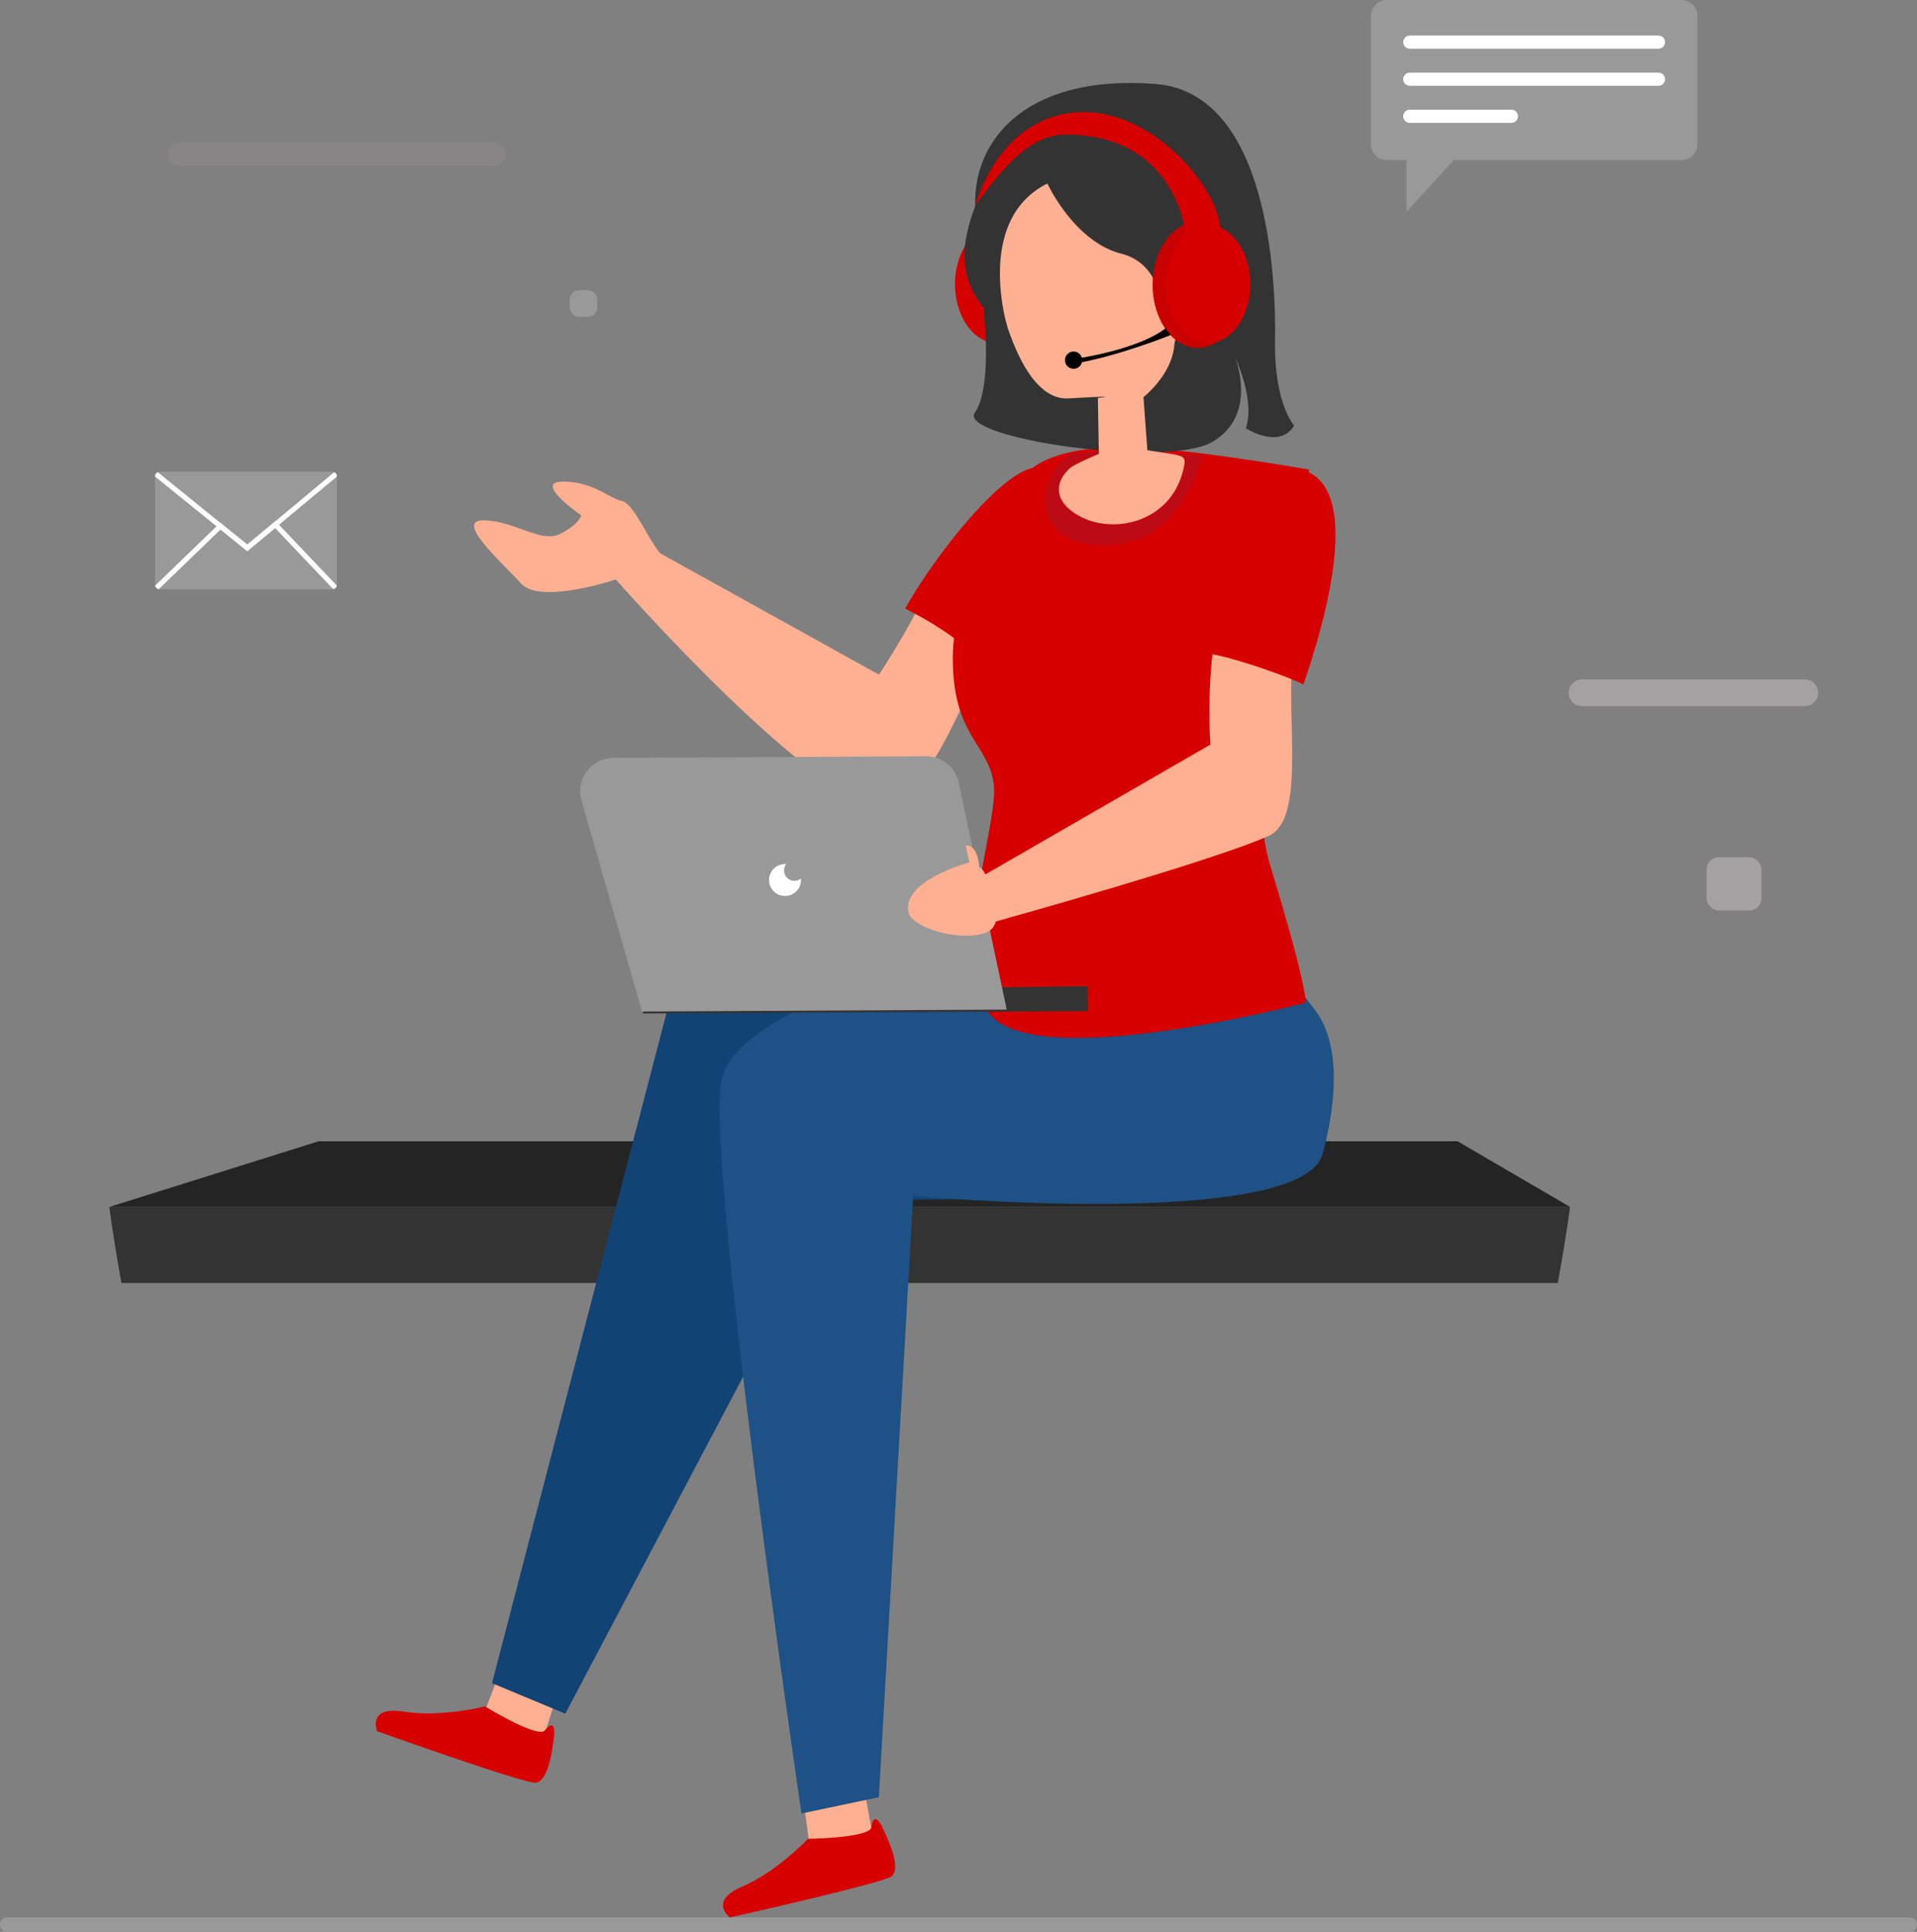
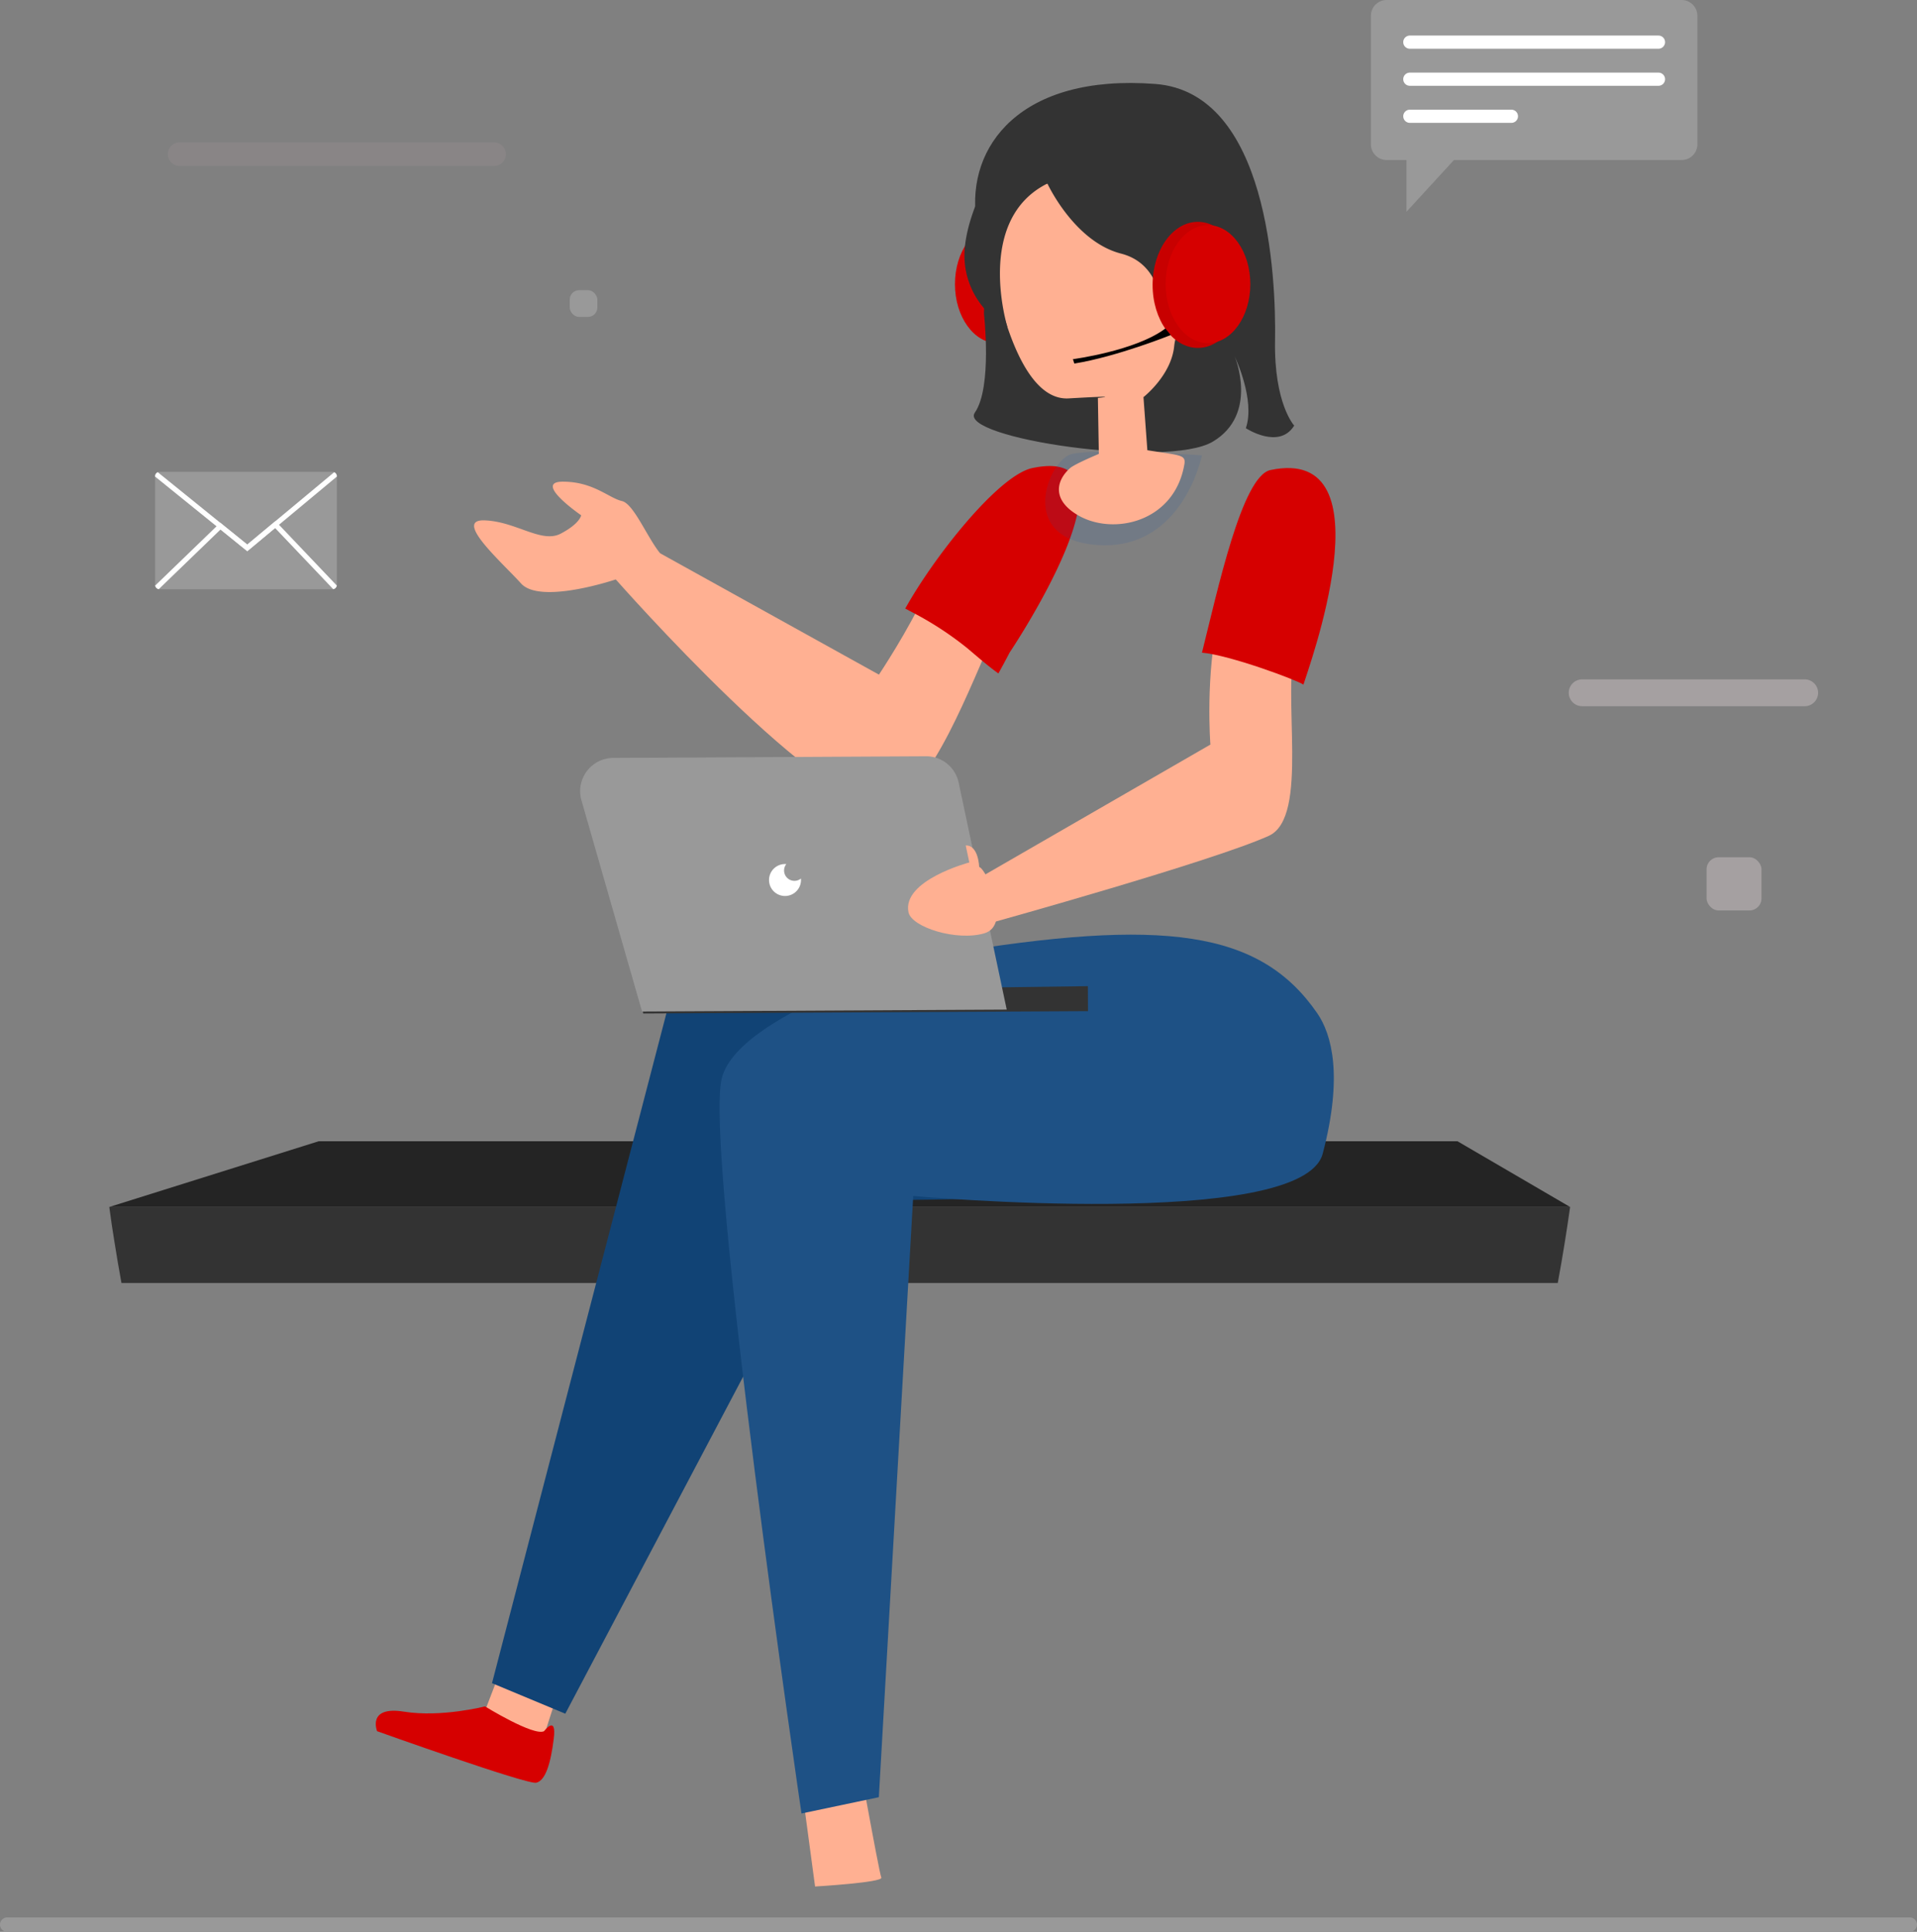
<svg xmlns="http://www.w3.org/2000/svg" width="585.969" height="590.373" viewBox="0 0 585.969 590.373">
  <rect x="0" y="0" width="585.969" height="590.373" fill="#808080" stroke="none" />
  <g id="Group_20225" data-name="Group 20225" transform="translate(-1093.828 -3501.141)">
    <g id="Group_20224" data-name="Group 20224">
      <g id="Group_20221" data-name="Group 20221" transform="translate(493.128 3244.854)">
        <g id="Group_20202" data-name="Group 20202" transform="translate(634.104 605.057)">
          <path id="Path_32421" data-name="Path 32421" d="M1080.639,407.226c-.517,3.621-1.034,7.109-1.575,10.468-.673,4.253-1.42,8.507-2.2,12.76H637.824q-1.165-6.38-2.172-12.76c-.566-3.359-1.058-6.846-1.548-10.468Z" transform="translate(-634.104 -387.141)" fill="#333" />
          <path id="Path_32424" data-name="Path 32424" d="M634.1,419.969l64.009-20.086h348.1l34.427,20.086Z" transform="translate(-634.104 -399.883)" fill="#242424" />
        </g>
        <g id="Group_20220" data-name="Group 20220" transform="translate(715.563 281.646)">
          <g id="Group_20203" data-name="Group 20203" transform="translate(177.039 42.432)">
            <path id="Path_32426" data-name="Path 32426" d="M729.418,316.429c0,10.64,6.193,19.267,13.829,19.267s13.832-8.627,13.832-19.267-6.193-19.27-13.832-19.27S729.418,305.786,729.418,316.429Z" transform="translate(-727.205 -297.159)" fill="#d60000" />
            <path id="Path_32427" data-name="Path 32427" d="M728.609,315.565c0,9.959,5.8,18.034,12.943,18.034s12.946-8.075,12.946-18.034-5.8-18.036-12.946-18.036S728.609,305.6,728.609,315.565Z" transform="translate(-728.609 -296.517)" fill="#d60000" />
          </g>
          <g id="Group_20217" data-name="Group 20217">
            <g id="Group_20216" data-name="Group 20216">
              <g id="Group_20215" data-name="Group 20215">
                <g id="Group_20206" data-name="Group 20206" transform="translate(0 260.272)">
                  <g id="Group_20204" data-name="Group 20204" transform="translate(0 213.156)">
                    <path id="Path_32429" data-name="Path 32429" d="M685.255,462.067l-8.849,23.023s17.938,11.218,18,9.66,12.77-40.021,12.77-40.021Z" transform="translate(-645.45 -454.728)" fill="#ffb092" />
                    <path id="Path_32430" data-name="Path 32430" d="M697.264,463.023s14.959,9.223,18.075,7.566c0,0,3.887-5.2,2.949,2.325s-2.519,12.818-5.38,13.436S664.284,470.6,664.284,470.6s-3.148-7.8,8.228-5.966S697.264,463.023,697.264,463.023Z" transform="translate(-663.885 -440.334)" fill="#d60000" />
                  </g>
                  <g id="Group_20205" data-name="Group 20205" transform="translate(106.119 242)">
                    <path id="Path_32431" data-name="Path 32431" d="M711.624,486.629l3.7,27.534s20.968-1.236,20.251-2.743-8.685-46.147-8.685-46.147Z" transform="translate(-687.163 -465.273)" fill="#ffb092" />
-                     <path id="Path_32432" data-name="Path 32432" d="M728.677,481.64s17.574-.191,19.322-3.258c0,0,.511-6.472,3.736.391s4.716,12.183,2.626,14.232-49.517,12.656-49.517,12.656-6.825-4.91,3.769-9.439S728.677,481.64,728.677,481.64Z" transform="translate(-702.681 -447.321)" fill="#d60000" />
                  </g>
                  <path id="Path_32433" data-name="Path 32433" d="M922.085,396.768s-.621,42.941-26.762,47.922-113.271,4.978-113.271,4.978L699.277,606.507l-22.4-9.336,55.105-211.618,101.731-3.723S889.724,378.718,922.085,396.768Z" transform="translate(-641.349 -368.424)" fill="#114375" />
                  <path id="Path_32434" data-name="Path 32434" d="M770.905,382.736s-62.3,16.68-67.9,37.84,24.338,224.8,24.338,224.8L750.99,640.4,761.5,456.674S880.445,467.38,886.668,443.73s2.828-36.412-1.718-42.982C867.447,375.458,838.122,371.535,770.905,382.736Z" transform="translate(-597.217 -376.8)" fill="#1e5185" />
                </g>
                <g id="Group_20211" data-name="Group 20211" transform="translate(30.05)">
                  <g id="Group_20207" data-name="Group 20207" transform="translate(0 117.064)">
                    <path id="Path_32435" data-name="Path 32435" d="M785.123,346.686c-4.614,10.528-13.977,24.6-13.977,24.6l-66.9-37.1-13.545,8s65.157,74.011,83.363,68.877c13.17-3.714,25.389-37.443,32.432-52.58C803.069,356.451,785.772,346.968,785.123,346.686Z" transform="translate(-647.396 -307.538)" fill="#ffb092" />
                    <path id="Path_32436" data-name="Path 32436" d="M739.339,357l-6.223,8.091-14.937-9.027s-23.028,7.782-28.939,1.247-20.851-19.607-11.2-19.295,17.426,7.158,23.337,4.045,6.225-5.6,6.225-5.6-14.937-10.268-5.6-10.268,14,4.978,18.047,5.914,8.715,13.69,13.072,17.424A26.988,26.988,0,0,1,739.339,357Z" transform="translate(-674.871 -321.415)" fill="#ffb092" />
                    <path id="Path_32437" data-name="Path 32437" d="M724.539,368.8a100.539,100.539,0,0,1,17.38,11.228c3.143,2.637,6.258,5.394,9.606,7.8,2.153-3.876,3.414-6.357,3.414-6.357s42.952-63.926,6.983-56.415c-10.328,2.155-30,27-38.868,42.941Q723.8,368.4,724.539,368.8Z" transform="translate(-591.26 -324.444)" fill="#d60000" />
                  </g>
-                   <path id="Path_32438" data-name="Path 32438" d="M743.874,346c4.152-9.01.979-21.986,33.447-23.655,15.755-.81,60.015,6.939,60.015,6.939s-22.848,85.6-11.934,121.058,10.911,41.833,10.911,41.833-89.118,23.641-98.21.908,4.546-56.38,2.727-68.2-12.35-14.464-12.462-37.487C728.3,373.449,732.372,370.947,743.874,346Z" transform="translate(-582.041 -211.132)" fill="#d60000" />
                  <g id="Group_20208" data-name="Group 20208" transform="translate(155.495 162.317)">
                    <path id="Path_32439" data-name="Path 32439" d="M804.026,340.988c-4.429,18.362-2.733,39.867-2.733,39.867L731.719,420.99l3.608,14.046s66.552-18.5,83.79-26.278c12.645-5.709,3.723-43.289,8.348-59.131C825.6,348.31,812.7,341.579,804.026,340.988Z" transform="translate(-731.719 -340.988)" fill="#ffb092" />
                  </g>
                  <g id="Group_20210" data-name="Group 20210" transform="translate(149.886)">
                    <path id="Path_32440" data-name="Path 32440" d="M786.615,323.971s-5.793,28.827-31.4,27.43-15.545-25.78-8.646-27.763S786.615,323.971,786.615,323.971Z" transform="translate(-714.008 -210.175)" fill="#1857ae" opacity="0.13" />
                    <g id="Group_20209" data-name="Group 20209">
                      <path id="Path_32441" data-name="Path 32441" d="M733.818,352.14s2.6,22.492-2.785,30.252,58.71,17.249,72.764,8.851,6.7-25.944,6.7-25.944,6.338,13.146,3.378,21.847c0,0,10.148,6.677,14.781-.793,0,0-6.2-6.671-5.859-26.024s-2.128-75.734-36.573-78.38c-41.311-3.173-57.75,19.092-54.766,41.259S733.818,352.14,733.818,352.14Z" transform="translate(-727.854 -281.646)" fill="#333" />
                      <path id="Path_32442" data-name="Path 32442" d="M732.54,314.743s6.141,45.291,24,44.268,8.936-.145,8.936-.145l.293,17.109S758.41,379.047,757,380.3c-4.3,3.8-5.662,9.754,2.456,14.456,10.785,6.25,29.459,2.062,32.46-15.616.506-2.984-1.28-2.675-11.316-4.292l-1.19-16.226s8.466-6.581,9.385-15.534,9.415-13.745,9.415-13.745,3.63-17.58-2.741-13.9l-6.373,3.684A20.127,20.127,0,0,0,778.389,299.3c-12.632-6.931-17.645-7.56-28.343-5.946S733.145,308.3,732.54,314.743Z" transform="translate(-724.685 -262.619)" fill="#ffb092" />
                      <path id="Path_32443" data-name="Path 32443" d="M755.029,307.636s8.17,17.733,22.531,21.417,12.525,21.59,12.525,21.59l4.095-19.021s20.794-23.228,9.415-33.759-24.689-15.3-42.162-12.856-32.361,30.583-31.746,45.586a24.746,24.746,0,0,0,13.11,20.862S732.7,318.744,755.029,307.636Z" transform="translate(-729.668 -276.906)" fill="#333" />
                    </g>
                  </g>
                </g>
                <g id="Group_20214" data-name="Group 20214" transform="translate(62.468 205.759)">
                  <path id="Path_32444" data-name="Path 32444" d="M830.625,382.556l.041,7.633-135.947.721-1.488-6.535Z" transform="translate(-675.429 -312.298)" fill="#333" />
                  <g id="Group_20212" data-name="Group 20212">
                    <path id="Path_32445" data-name="Path 32445" d="M696.827,357.376l95.615-.506a10.149,10.149,0,0,1,9.984,8.047l14.691,69.37-111.471.591-18.523-64.55A10.152,10.152,0,0,1,696.827,357.376Z" transform="translate(-686.723 -356.87)" fill="#999" />
                  </g>
                  <g id="Group_20213" data-name="Group 20213" transform="translate(52.137 24.328)">
                    <path id="Path_32446" data-name="Path 32446" d="M715.55,370.618a4.883,4.883,0,1,1-4.9-4.854c.14,0,.274.008.414.015a3.16,3.16,0,0,0,2.505,5.12,3.114,3.114,0,0,0,1.964-.7A4,4,0,0,1,715.55,370.618Z" transform="translate(-700.18 -357.16)" fill="#fff" />
                  </g>
                </g>
              </g>
              <path id="Path_32447" data-name="Path 32447" d="M787.228,390.86c1.048-3.761,26.97-73.412-10.1-65.578-8.706,1.841-16.155,36.9-20.919,55.805C764.739,381.831,785.245,389.465,787.228,390.86Z" transform="translate(-503.669 -206.992)" fill="#d60000" />
            </g>
          </g>
          <g id="Group_20218" data-name="Group 20218" transform="translate(237.45 42.432)">
            <path id="Path_32448" data-name="Path 32448" d="M778.357,316.429c0,10.64-6.19,19.267-13.829,19.267s-13.832-8.627-13.832-19.267,6.193-19.27,13.832-19.27S778.357,305.786,778.357,316.429Z" transform="translate(-750.695 -297.159)" fill="#c80000" />
            <path id="Path_32449" data-name="Path 32449" d="M778.042,315.565c0,9.959-5.8,18.034-12.943,18.034s-12.946-8.075-12.946-18.034,5.8-18.036,12.946-18.036S778.042,305.6,778.042,315.565Z" transform="translate(-748.167 -296.517)" fill="#d60000" />
          </g>
          <g id="Group_20219" data-name="Group 20219" transform="translate(210.675 75.018)">
            <path id="Path_32450" data-name="Path 32450" d="M741.792,318.46s19.183-2.522,28.272-9.388l1.614,2.019s-16.357,6.587-29.456,8.709Z" transform="translate(-739.368 -309.072)" />
-             <path id="Path_32451" data-name="Path 32451" d="M746.158,314.281a2.626,2.626,0,1,1-2.626-2.626A2.627,2.627,0,0,1,746.158,314.281Z" transform="translate(-740.906 -304.59)" />
          </g>
-           <path id="Path_32452" data-name="Path 32452" d="M795.492,324.089s-1.89-32.309-36.956-32.309c-10.4,0-18.367,8.851-27.662,21.688,0,0,6.466-25.485,29.21-28.327,24.787-3.1,46.251,24.563,45.589,35.849Z" transform="translate(-547.64 -275.998)" fill="#d60000" />
        </g>
        <path id="Path_32453" data-name="Path 32453" d="M733.688,368.3l1.1,5.183s-20.608,5.454-18.594,15.225c.941,4.568,14.694,8.922,23.181,6.433s.736-19.508-1.567-20.288C737.8,374.855,737.6,368.123,733.688,368.3Z" transform="translate(162.204 146.365)" fill="#ffb092" />
      </g>
      <g id="Group_20222" data-name="Group 20222" transform="translate(-3.709 -33.998)">
        <path id="path174" d="M1598.02-969.868v39.274a4.814,4.814,0,0,1-4.816,4.816H1523.61L1509.1-909.967v-15.812h-6.052a4.817,4.817,0,0,1-4.821-4.816v-39.274a4.82,4.82,0,0,1,4.821-4.815H1593.2a4.817,4.817,0,0,1,4.816,4.815" transform="translate(18.355 4509.822)" fill="#999" />
        <path id="path178" d="M1532.446-861.442H1563.5a2.012,2.012,0,0,0,2.013-2.013,2.012,2.012,0,0,0-2.013-2.012h-31.051a2.011,2.011,0,0,0-2.009,2.012,2.011,2.011,0,0,0,2.009,2.013" transform="translate(-3.971 4434.125)" fill="#fff" />
        <path id="path180" d="M1532.446-898.346h76.006a2.012,2.012,0,0,0,2.013-2.013,2.012,2.012,0,0,0-2.013-2.013h-76.006a2.011,2.011,0,0,0-2.009,2.013,2.011,2.011,0,0,0,2.009,2.013" transform="translate(-3.971 4459.703)" fill="#fff" />
        <path id="path182" d="M1532.446-935.25h76.006a2.012,2.012,0,0,0,2.013-2.012,2.013,2.013,0,0,0-2.013-2.013h-76.006a2.012,2.012,0,0,0-2.009,2.013,2.011,2.011,0,0,0,2.009,2.012" transform="translate(-3.971 4485.281)" fill="#fff" />
      </g>
      <g id="Group_20223" data-name="Group 20223" transform="translate(14 -45)">
        <path id="path136" d="M480.961-1110.87v33.193a1.359,1.359,0,0,1-.018.214,1.358,1.358,0,0,1-1.085,1.113,1.175,1.175,0,0,1-.253.025H426.749a1.046,1.046,0,0,1-.238-.025h0a1.346,1.346,0,0,1-1.088-1.1,1.133,1.133,0,0,1-.022-.224v-33.193a1.353,1.353,0,0,1,.818-1.241,1.337,1.337,0,0,1,.533-.11h52.857a1.364,1.364,0,0,1,.537.11,1.357,1.357,0,0,1,.818,1.241" transform="translate(701.834 4802.553)" fill="#999" fill-rule="evenodd" />
        <path id="path138" d="M480.961-1110.6v.1l-17.693,14.734-1.192.993-8.493,7.074-8.18-6.619-1.217-.985-18.789-15.2v-.089a1.353,1.353,0,0,1,.818-1.241l19.1,15.449,8.258,6.679,8.628-7.184,17.946-14.944a1.357,1.357,0,0,1,.818,1.241" transform="translate(701.834 4802.281)" fill="#fff" />
        <path id="path140" d="M481-1040.364a1.358,1.358,0,0,1-1.085,1.113l-17.783-18.7-8.493,7.074-8.18-6.619-18.892,18.241h0a1.346,1.346,0,0,1-1.088-1.1l18.768-18.124,1.124-1.085,8.258,6.679,8.628-7.184,1.07,1.127L481-1040.364" transform="translate(701.78 4765.454)" fill="#fff" />
      </g>
      <path id="Path_32454" data-name="Path 32454" d="M161.605,97.037H65.483a3.6,3.6,0,0,1-3.6-3.6h0a3.6,3.6,0,0,1,3.6-3.6h96.123a3.6,3.6,0,0,1,3.6,3.6h0A3.6,3.6,0,0,1,161.605,97.037Z" transform="translate(1083.25 3454.82)" fill="#898586" />
      <path id="Path_32455" data-name="Path 32455" d="M134.383,309.569H66.369a4.1,4.1,0,0,1-4.1-4.1h0a4.1,4.1,0,0,1,4.1-4.1h68.013a4.1,4.1,0,0,1,4.1,4.1h0A4.1,4.1,0,0,1,134.383,309.569Z" transform="translate(1511.082 3407.389)" fill="#a5a0a1" />
      <rect id="Rectangle_5326" data-name="Rectangle 5326" width="16.785" height="16.257" rx="3.67" transform="translate(1615.48 3763.121)" fill="#a5a0a1" />
      <rect id="Rectangle_5327" data-name="Rectangle 5327" width="8.436" height="8.171" rx="2.861" transform="translate(1267.982 3589.823)" fill="#999" />
    </g>
    <path id="Rectangle_5328" data-name="Rectangle 5328" d="M2.2,0H583.768a2.2,2.2,0,0,1,2.2,2.2v0a2.2,2.2,0,0,1-2.2,2.2H2.2A2.2,2.2,0,0,1,0,2.2v0A2.2,2.2,0,0,1,2.2,0Z" transform="translate(1093.828 4087.113)" fill="#999" />
  </g>
</svg>